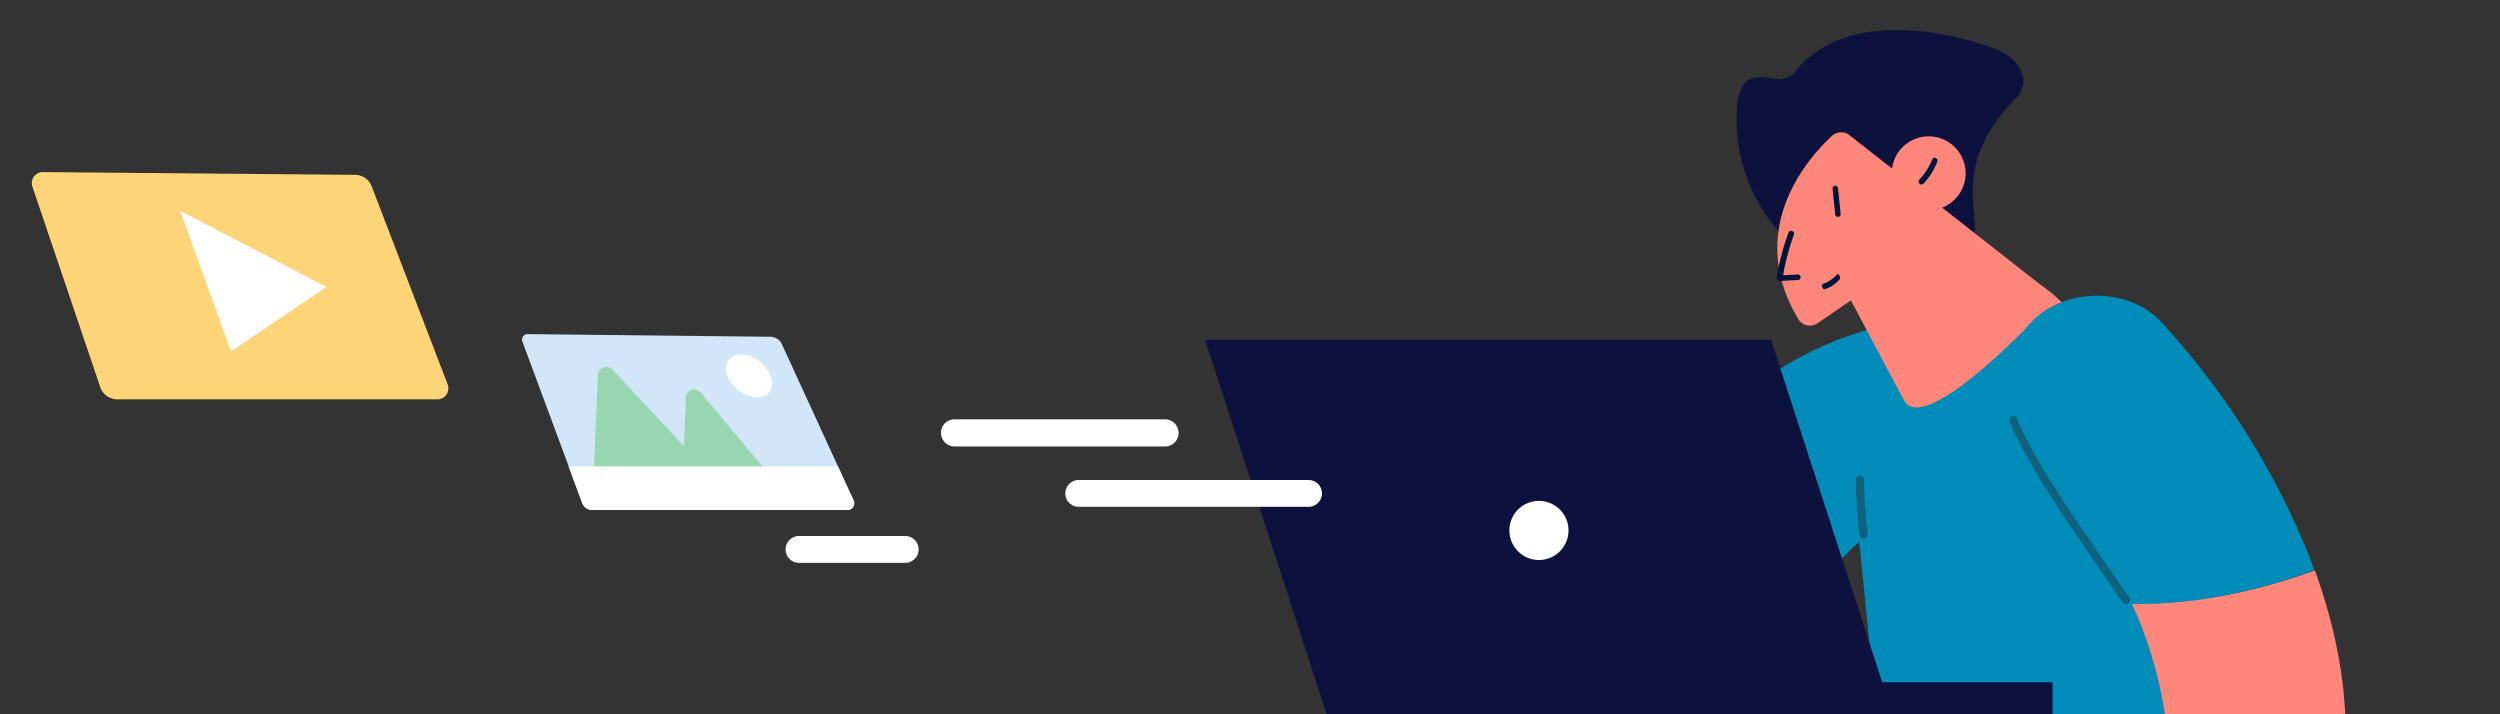
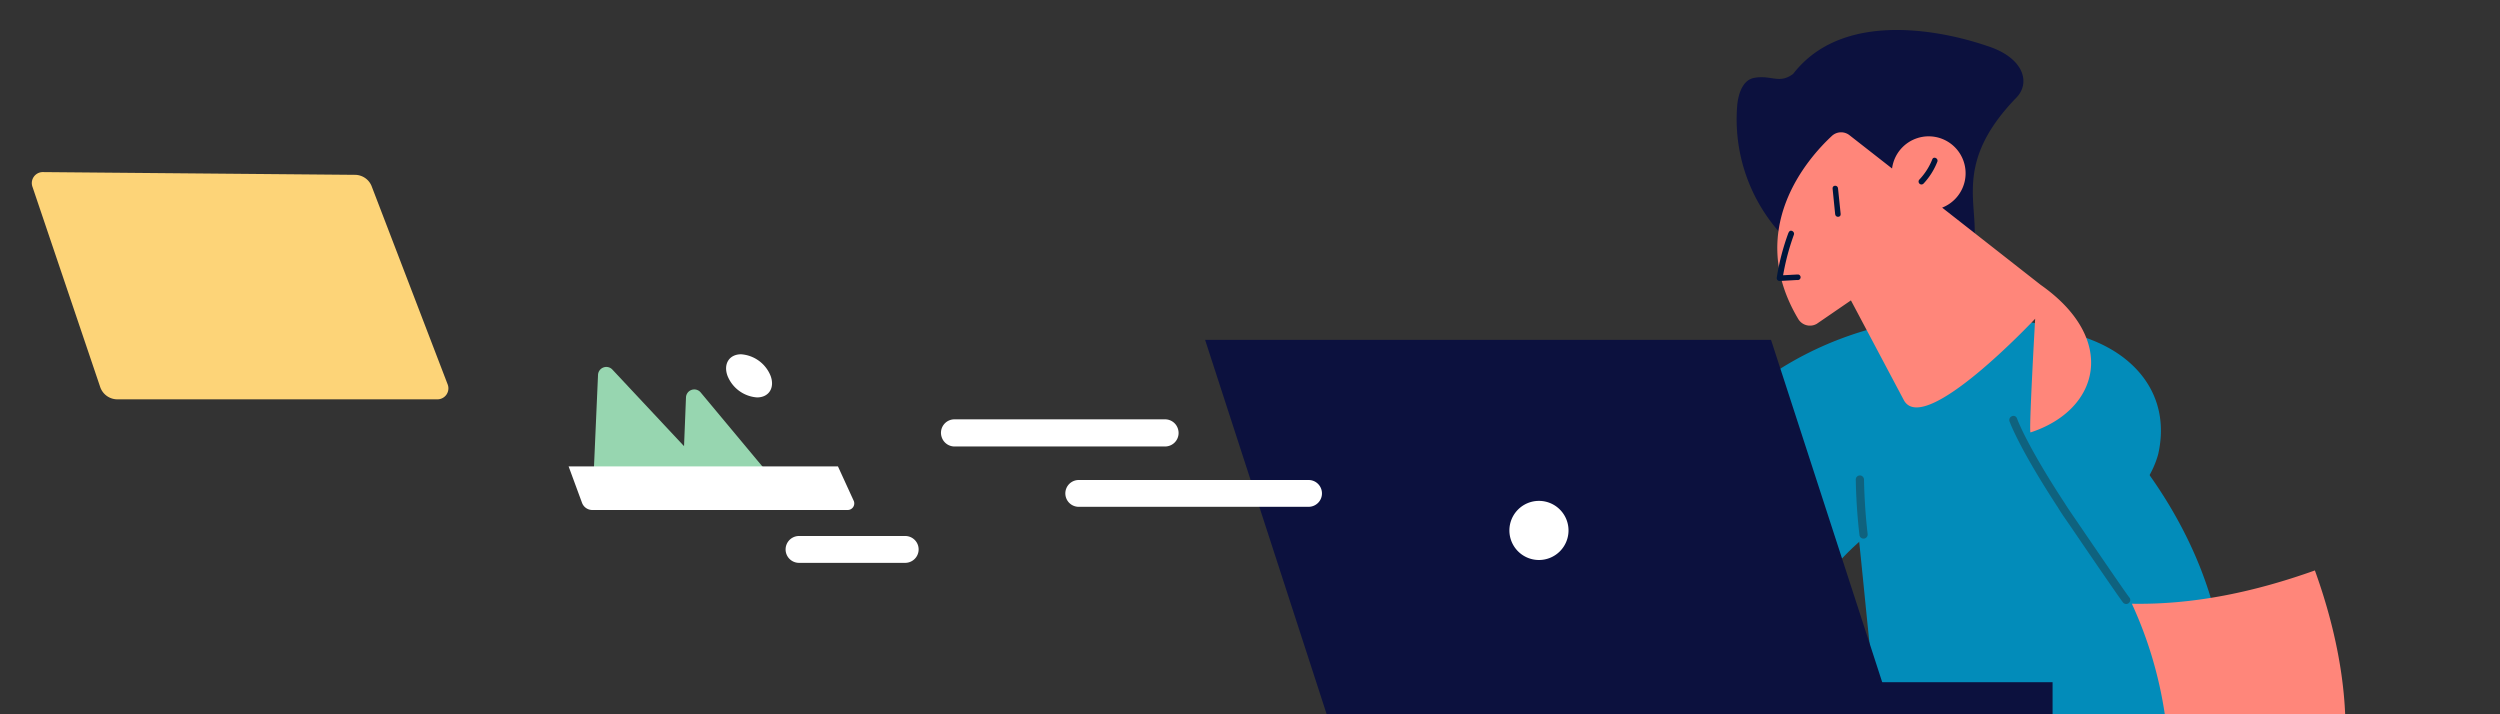
<svg xmlns="http://www.w3.org/2000/svg" id="support-hub-learn-apps" width="455" height="130" viewBox="0 0 455 130">
  <rect x="0" y="0" width="455" height="130" fill="#333333" stroke="none" />
  <defs>
    <clipPath id="clip-path">
      <rect id="Rectangle_178422" data-name="Rectangle 178422" width="455" height="130" rx="12" fill="none" />
    </clipPath>
  </defs>
  <g id="Group_217316" data-name="Group 217316">
    <g id="Group_217315" data-name="Group 217315">
      <g id="Group_217436" data-name="Group 217436" clip-path="url(#clip-path)">
        <g id="Mask_Group_51969" data-name="Mask Group 51969">
          <g id="Group_217296" data-name="Group 217296">
            <g id="Group_217295" data-name="Group 217295">
              <path id="Path_179956" data-name="Path 179956" d="M336.35,82.17c2.08,12.93,3.74,37.43,5.83,50.37a8.17,8.17,0,0,0,1.64,4.42,7.84,7.84,0,0,0,2.65,1.65c16.29,7.26,34.53,8.9,52.35,8.13,1.66-.07,3.67-10.06,4.75-11.33a5.89,5.89,0,0,0,1.07-3.24c2.56-22.51-9.47-44.66-26.06-60.1a11.2,11.2,0,0,0-11.43-3.75c-5.42.7-10.88,1.88-15.67,4.53s-8.87,6.93-10.29,12.21Z" fill="#028cba" />
              <g id="Group_217275" data-name="Group 217275">
                <path id="Path_179957" data-name="Path 179957" d="M364,46.67a31,31,0,0,1-32.82,1.67,31,31,0,0,1-15-29.23c.2-2.06,1-4.51,3-4.92,3.15-.63,4.63,1.19,7.18-.75,10.83-14,34.27-5.4,35.35-5.06,6.6,2.1,7.92,6.66,5.27,9.39-12.4,12.8-6,20.41-8,28.15Z" fill="#0c113e" />
              </g>
              <path id="Path_179962" data-name="Path 179962" d="M388,109.88a74.079,74.079,0,0,1,6,20.17c1.28,9.56-5.5,15.41-15,13.91-16.11-2.52-17.31-4.75-30.14-12.09-7.14-4.09-17.23-4.27-22.75,1.83-4.74,5.25-8.5-.49-5.47,5.91s8.43,11.3,13.8,15.91c8.74,7.51,18,14.84,28.73,18.93,14.83,5.62,32.43,4.31,45.52-4.63,22.4-15.29,20.87-43.21,12.62-66C410.49,107.68,399.41,110.08,388,109.88Z" fill="#ff867a" />
              <g id="Group_217277" data-name="Group 217277">
                <path id="Path_179963" data-name="Path 179963" d="M291.74,107.13A90.691,90.691,0,0,0,284,126a58.39,58.39,0,0,0-1,24.33c1.3,8.75,12.63,14.44,20.63,11.91,9.5-3,13.28-11.21,11.92-20.55.09.61.18,1.22.3,1.83-1.15-8.82,3.71-17.26,7.84-24.71a126.519,126.519,0,0,1,6.65-11,223,223,0,0,1-29.85-15.73C297.33,97,294.42,102.05,291.74,107.13Zm24.15,29.8c-.07.55-.15,1.09-.22,1.63a3.77,3.77,0,0,1,.22-1.63Z" fill="#ff867a" />
                <path id="Path_179964" data-name="Path 179964" d="M392.78,82.71C395,73,389.74,65.54,381,62c-23.78-9.56-52.32-3.53-69.5,15.63a118.53,118.53,0,0,0-11,14.44,223,223,0,0,0,29.85,15.73,47.5,47.5,0,0,1,10-10.84c9.73-7.45,20.89-6.82,31.73-2.46,3.79,1.52,9.63.24,13-1.72a17.18,17.18,0,0,0,7.7-10.07Z" fill="#028cba" />
-                 <path id="Path_179965" data-name="Path 179965" d="M340.08,96.73H340a2.2,2.2,0,0,0,1.12-.72,11.106,11.106,0,0,1-1.04.72Z" fill="#028cba" />
              </g>
              <path id="Path_179966" data-name="Path 179966" d="M371.41,51.85,353.47,37.79a6.72,6.72,0,1,0-9-7.76,4.5,4.5,0,0,0-.11.64l-7.75-6.06a2.47,2.47,0,0,0-3.21.13c-4.43,4.12-15.83,17-6.13,33.3a2.48,2.48,0,0,0,3.39.89h0l.13-.09,6.08-4.17,9.62,18.14c3.65,6.85,23.91-14.8,23.91-14.8s-1.19,20.8-.84,20.69C382.16,74.58,385.49,61.74,371.41,51.85Z" fill="#ff867a" />
-               <path id="Path_179967" data-name="Path 179967" d="M421.21,103.77c-.66-1.83-1.36-3.64-2.1-5.39a140,140,0,0,0-25.73-39.73c-5.93-6.54-17.94-6.36-23.82.13a16.84,16.84,0,0,0-2.79,19.1c2.06,4.3,5.33,7.87,8.42,11.51A86.861,86.861,0,0,1,388,109.87C399.41,110.08,410.49,107.68,421.21,103.77ZM374.33,87.93c.1,0,.31.29.52.59a4.884,4.884,0,0,0-.52-.59Z" fill="#028cba" />
              <g id="Group_217292" data-name="Group 217292">
                <g id="Group_217288" data-name="Group 217288">
                  <path id="Path_179978" data-name="Path 179978" d="M325.52,42.31a42.51,42.51,0,0,0-2.15,8.22.54.54,0,0,0,.42.61h.11l3.19-.18a.51.51,0,1,0,.2-1h-.2l-3.2.17.53.61a43.118,43.118,0,0,1,2.06-8c.23-.61-.68-1.08-.91-.46Z" fill="#00153b" />
                </g>
                <g id="Group_217289" data-name="Group 217289">
                  <path id="Path_179979" data-name="Path 179979" d="M333.53,34.32,334,39c.07.65,1.08.6,1-.06l-.48-4.65C334.48,33.61,333.46,33.66,333.53,34.32Z" fill="#00153b" />
                </g>
                <g id="Group_217290" data-name="Group 217290">
                  <path id="Path_179980" data-name="Path 179980" d="M350.05,33.45a12.541,12.541,0,0,0,2.54-4c.25-.6-.66-1.07-.91-.46a11.56,11.56,0,0,1-2.39,3.73.53.53,0,0,0,.07.72.51.51,0,0,0,.69,0Z" fill="#00153b" />
                </g>
                <g id="Group_217291" data-name="Group 217291">
-                   <path id="Path_179981" data-name="Path 179981" d="M332.13,52.63a6,6,0,0,0,2.67-1.78c.31-.35-.2-1.22-.51-.87a5.74,5.74,0,0,1-2.51,1.69c-.42.13-.07,1.09.35,1Z" fill="#00153b" />
-                 </g>
+                   </g>
              </g>
              <g id="Group_217294" data-name="Group 217294">
                <g id="Group_217293" data-name="Group 217293">
                  <path id="Path_179982" data-name="Path 179982" d="M344.85,131.21h-103L219.33,61.86h103Z" fill="#0c113e" />
                  <rect id="Rectangle_178345" data-name="Rectangle 178345" width="131.75" height="7.05" transform="translate(241.82 124.16)" fill="#0c113e" />
                </g>
                <path id="Path_179983" data-name="Path 179983" d="M274.71,96.54a5.38,5.38,0,1,0,5.38-5.38,5.38,5.38,0,0,0-5.38,5.38Z" fill="#fff" />
              </g>
              <path id="Path_180049" data-name="Path 180049" d="M387.49,108.68c-.09-.11-1-1.31-9.42-13.68l-.14-.21c-.82-1.19-1.6-2.31-2.17-3.24-7-10.68-8.65-15.34-8.66-15.38a.7.7,0,0,0-.37-.42.66.66,0,0,0-.55,0,.74.74,0,0,0-.45.93c.07.18,1.68,4.76,8.82,15.69.59,1,1.41,2.15,2.2,3.3l.13.19c4.2,6.17,9.28,13.59,9.58,13.87a.79.79,0,0,0,.51.2.72.72,0,0,0,.53-.23.71.71,0,0,0-.01-1.02Z" fill="#0f627e" />
              <path id="Path_180050" data-name="Path 180050" d="M339,86.73a.68.68,0,0,0-.52-.2.74.74,0,0,0-.52.23.7.7,0,0,0-.21.53c.06,3.35.28,6.73.67,10.08a.74.74,0,0,0,.75.66h.08a.79.79,0,0,0,.5-.28.76.76,0,0,0,.16-.56c-.38-3.29-.6-6.63-.66-9.92a.78.78,0,0,0-.25-.54Z" fill="#0f627e" />
            </g>
            <g id="Group_217307" data-name="Group 217307">
              <g id="Group_217213" data-name="Group 217213">
                <path id="Path_179829" data-name="Path 179829" d="M79.57,72.68H21.36a3.31,3.31,0,0,1-3.12-2.23L5.91,34a2,2,0,0,1,1.92-2.68l56.76.5a3.28,3.28,0,0,1,3.11,2.23L81.49,70a2,2,0,0,1-1.92,2.68Z" fill="#fdd478" />
-                 <path id="Path_179830" data-name="Path 179830" d="M32.78,38.35l9.27,25.59L59.42,52.23Z" fill="#fff" />
              </g>
            </g>
            <g id="Group_217308" data-name="Group 217308">
-               <path id="Path_179849" data-name="Path 179849" d="M95.09,62.2,106,91.6a1.85,1.85,0,0,0,1.74,1.21H154.2a1.25,1.25,0,0,0,1.18-1.68l-13-28.32a2.33,2.33,0,0,0-2.18-1.52l-44.12-.48a1,1,0,0,0-.99,1.39Z" fill="#d1e6f8" />
              <path id="Path_179851" data-name="Path 179851" d="M108.84,68.23l-.92,20.94,19.69-4.64L111.45,67.26a1.51,1.51,0,0,0-2.61.97Z" fill="#97d6b0" />
              <path id="Path_179852" data-name="Path 179852" d="M124.85,72.32l-.67,16.79L139,85.19,127.51,71.41a1.51,1.51,0,0,0-2.66.91Z" fill="#97d6b0" />
              <path id="Path_179850" data-name="Path 179850" d="M103.49,84.89l2.43,6.6a2,2,0,0,0,1.91,1.33h46.45a1.2,1.2,0,0,0,1.12-1.62l-2.89-6.31Z" fill="#fff" />
              <path id="Path_179855" data-name="Path 179855" d="M140.25,68.41c.8,2.16-.3,3.92-2.47,3.92a6.26,6.26,0,0,1-5.37-3.92c-.8-2.17.31-3.93,2.47-3.93a6.26,6.26,0,0,1,5.37,3.93Z" fill="#fff" />
            </g>
            <path id="Rectangle_178323" data-name="Rectangle 178323" d="M173.72,76.32h38.34A2.45,2.45,0,0,1,214.37,78h0a2.46,2.46,0,0,1-2.31,3.26H173.72a2.46,2.46,0,0,1-2.31-1.64h0a2.45,2.45,0,0,1,2.31-3.3Z" fill="#fff" />
            <path id="Rectangle_178323-2" data-name="Rectangle 178323-2" d="M164.74,102.44H145.43a2.45,2.45,0,0,1-2.32-1.65h0a2.45,2.45,0,0,1,2.32-3.24h19.31a2.45,2.45,0,0,1,2.32,1.65h0a2.45,2.45,0,0,1-2.32,3.24Z" fill="#fff" />
            <path id="Rectangle_178323-3" data-name="Rectangle 178323-3" d="M196.33,87.36h41.83a2.43,2.43,0,0,1,2.3,1.63h0a2.44,2.44,0,0,1-2.3,3.25H196.33a2.43,2.43,0,0,1-2.3-1.63h0a2.44,2.44,0,0,1,2.3-3.25Z" fill="#fff" />
          </g>
        </g>
      </g>
    </g>
  </g>
  <rect id="Rectangle_178423" data-name="Rectangle 178423" width="455" height="130" fill="none" />
</svg>